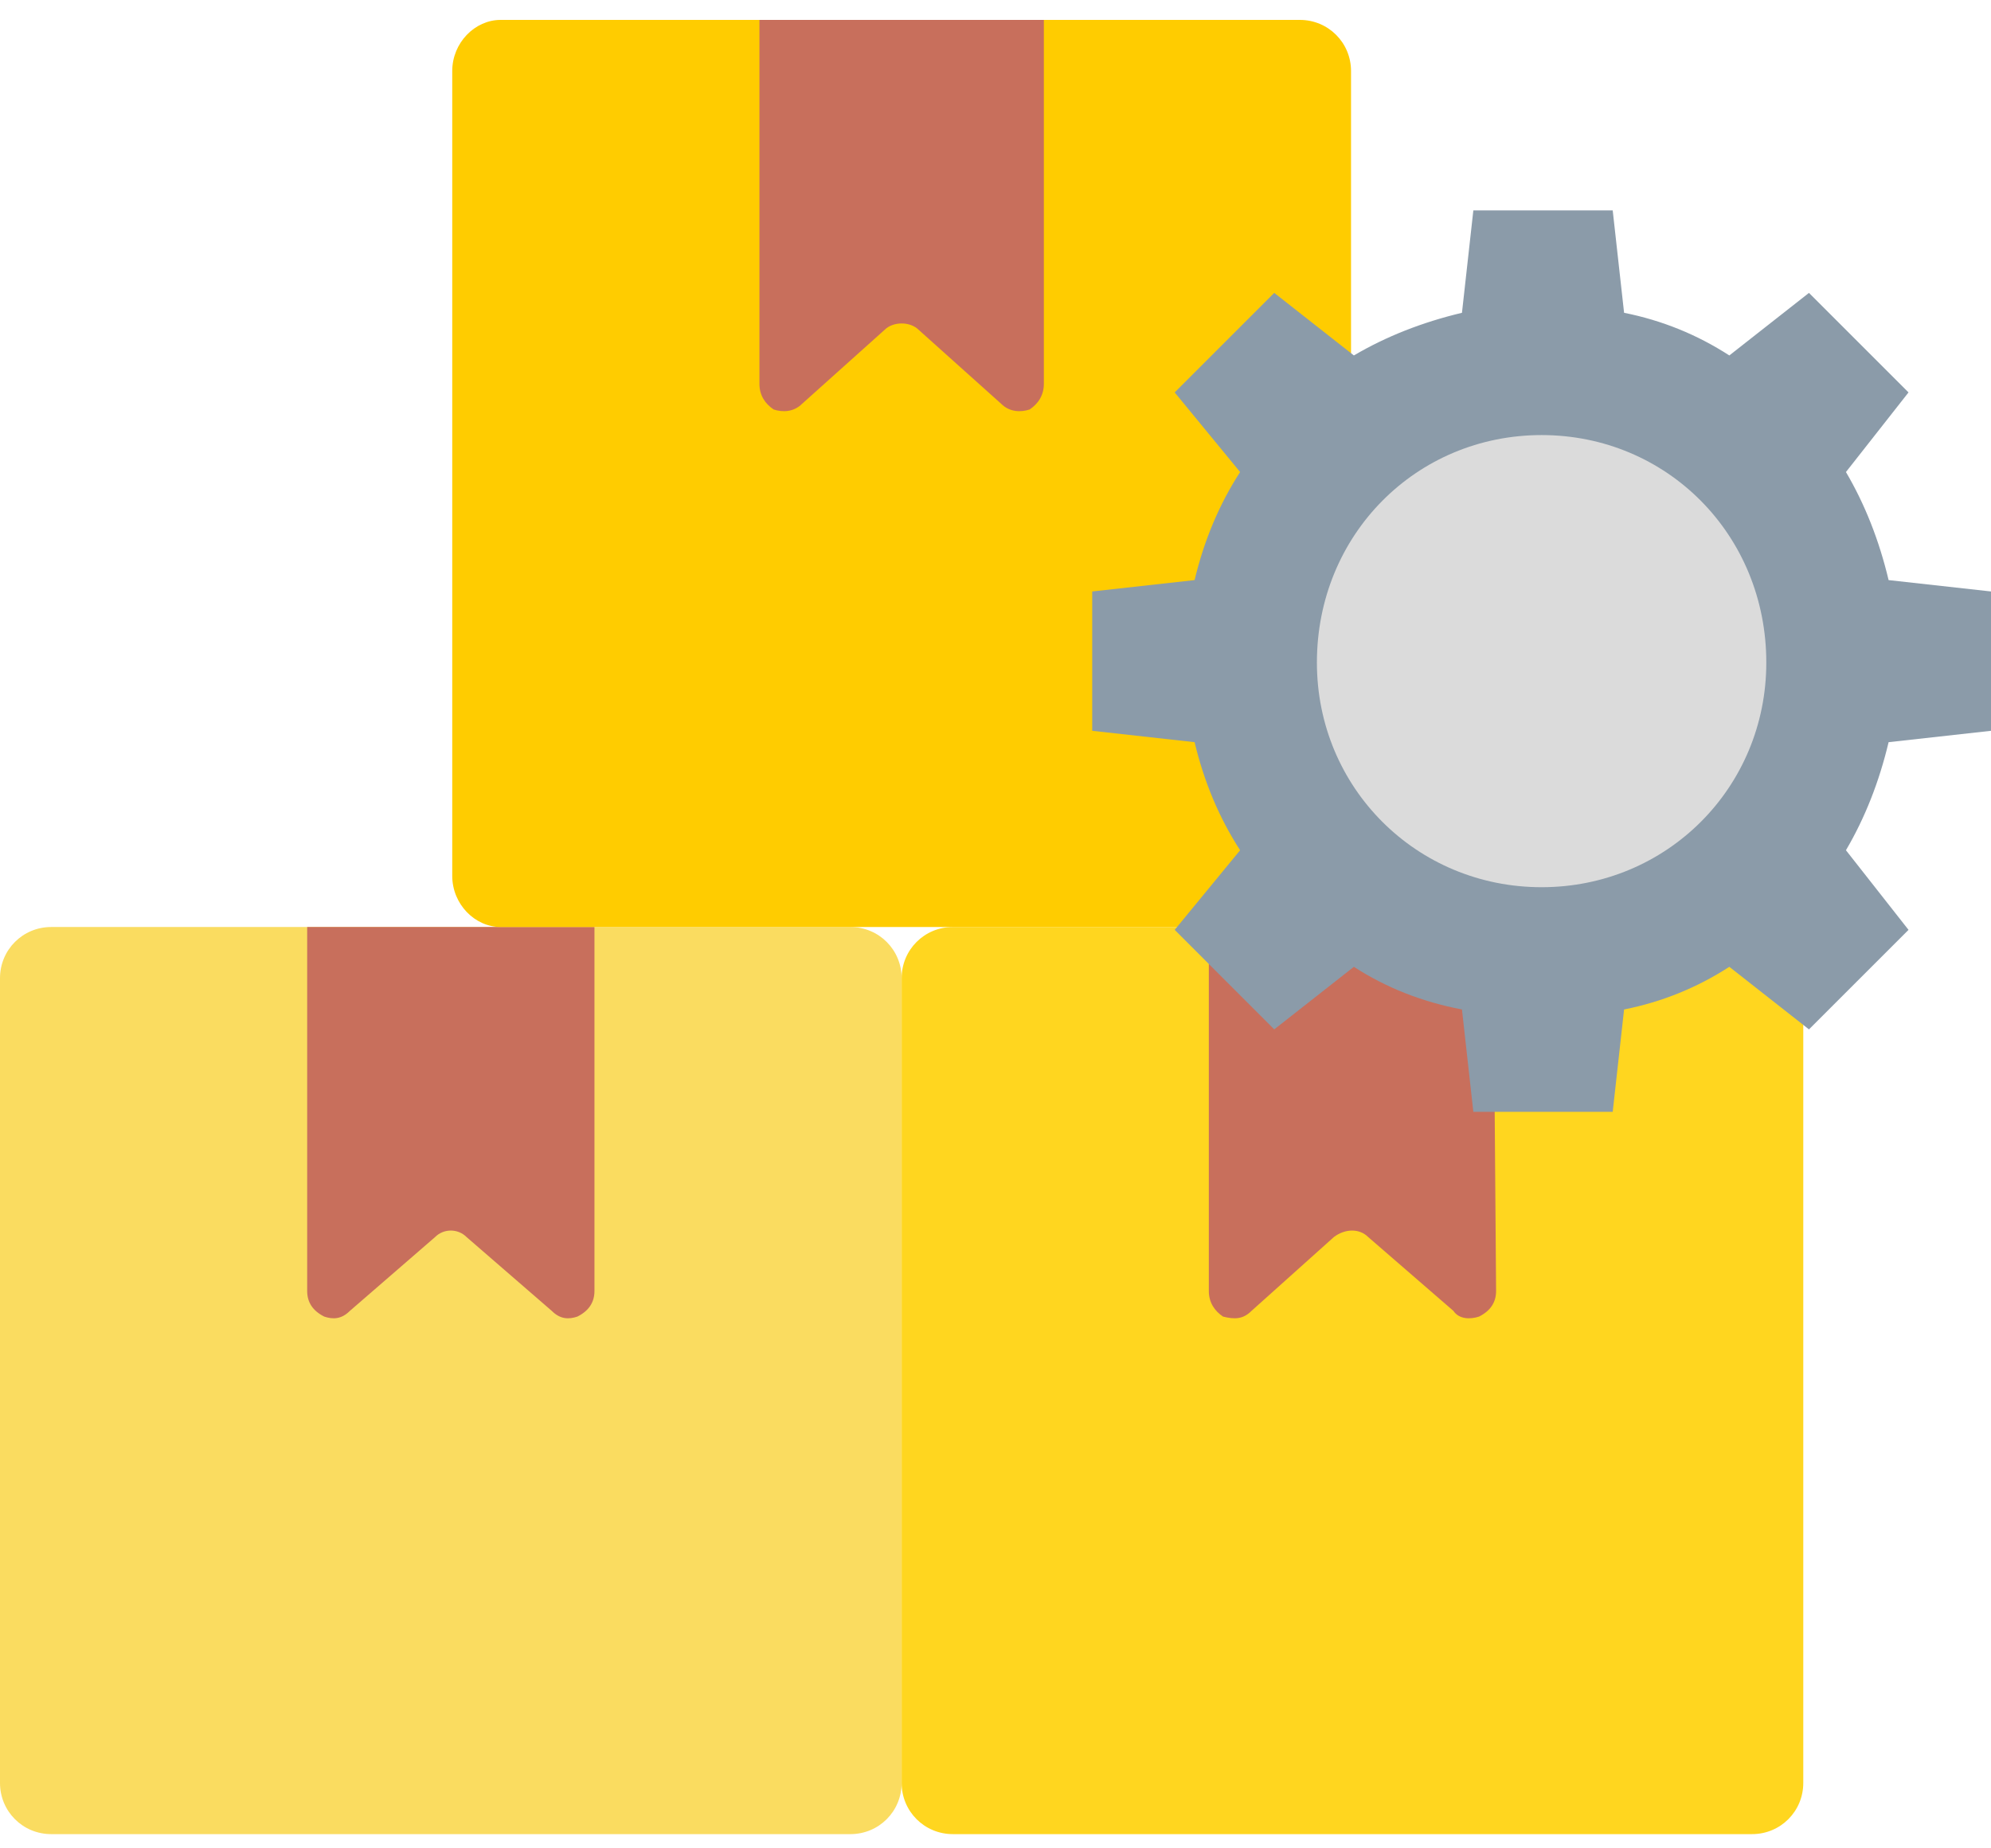
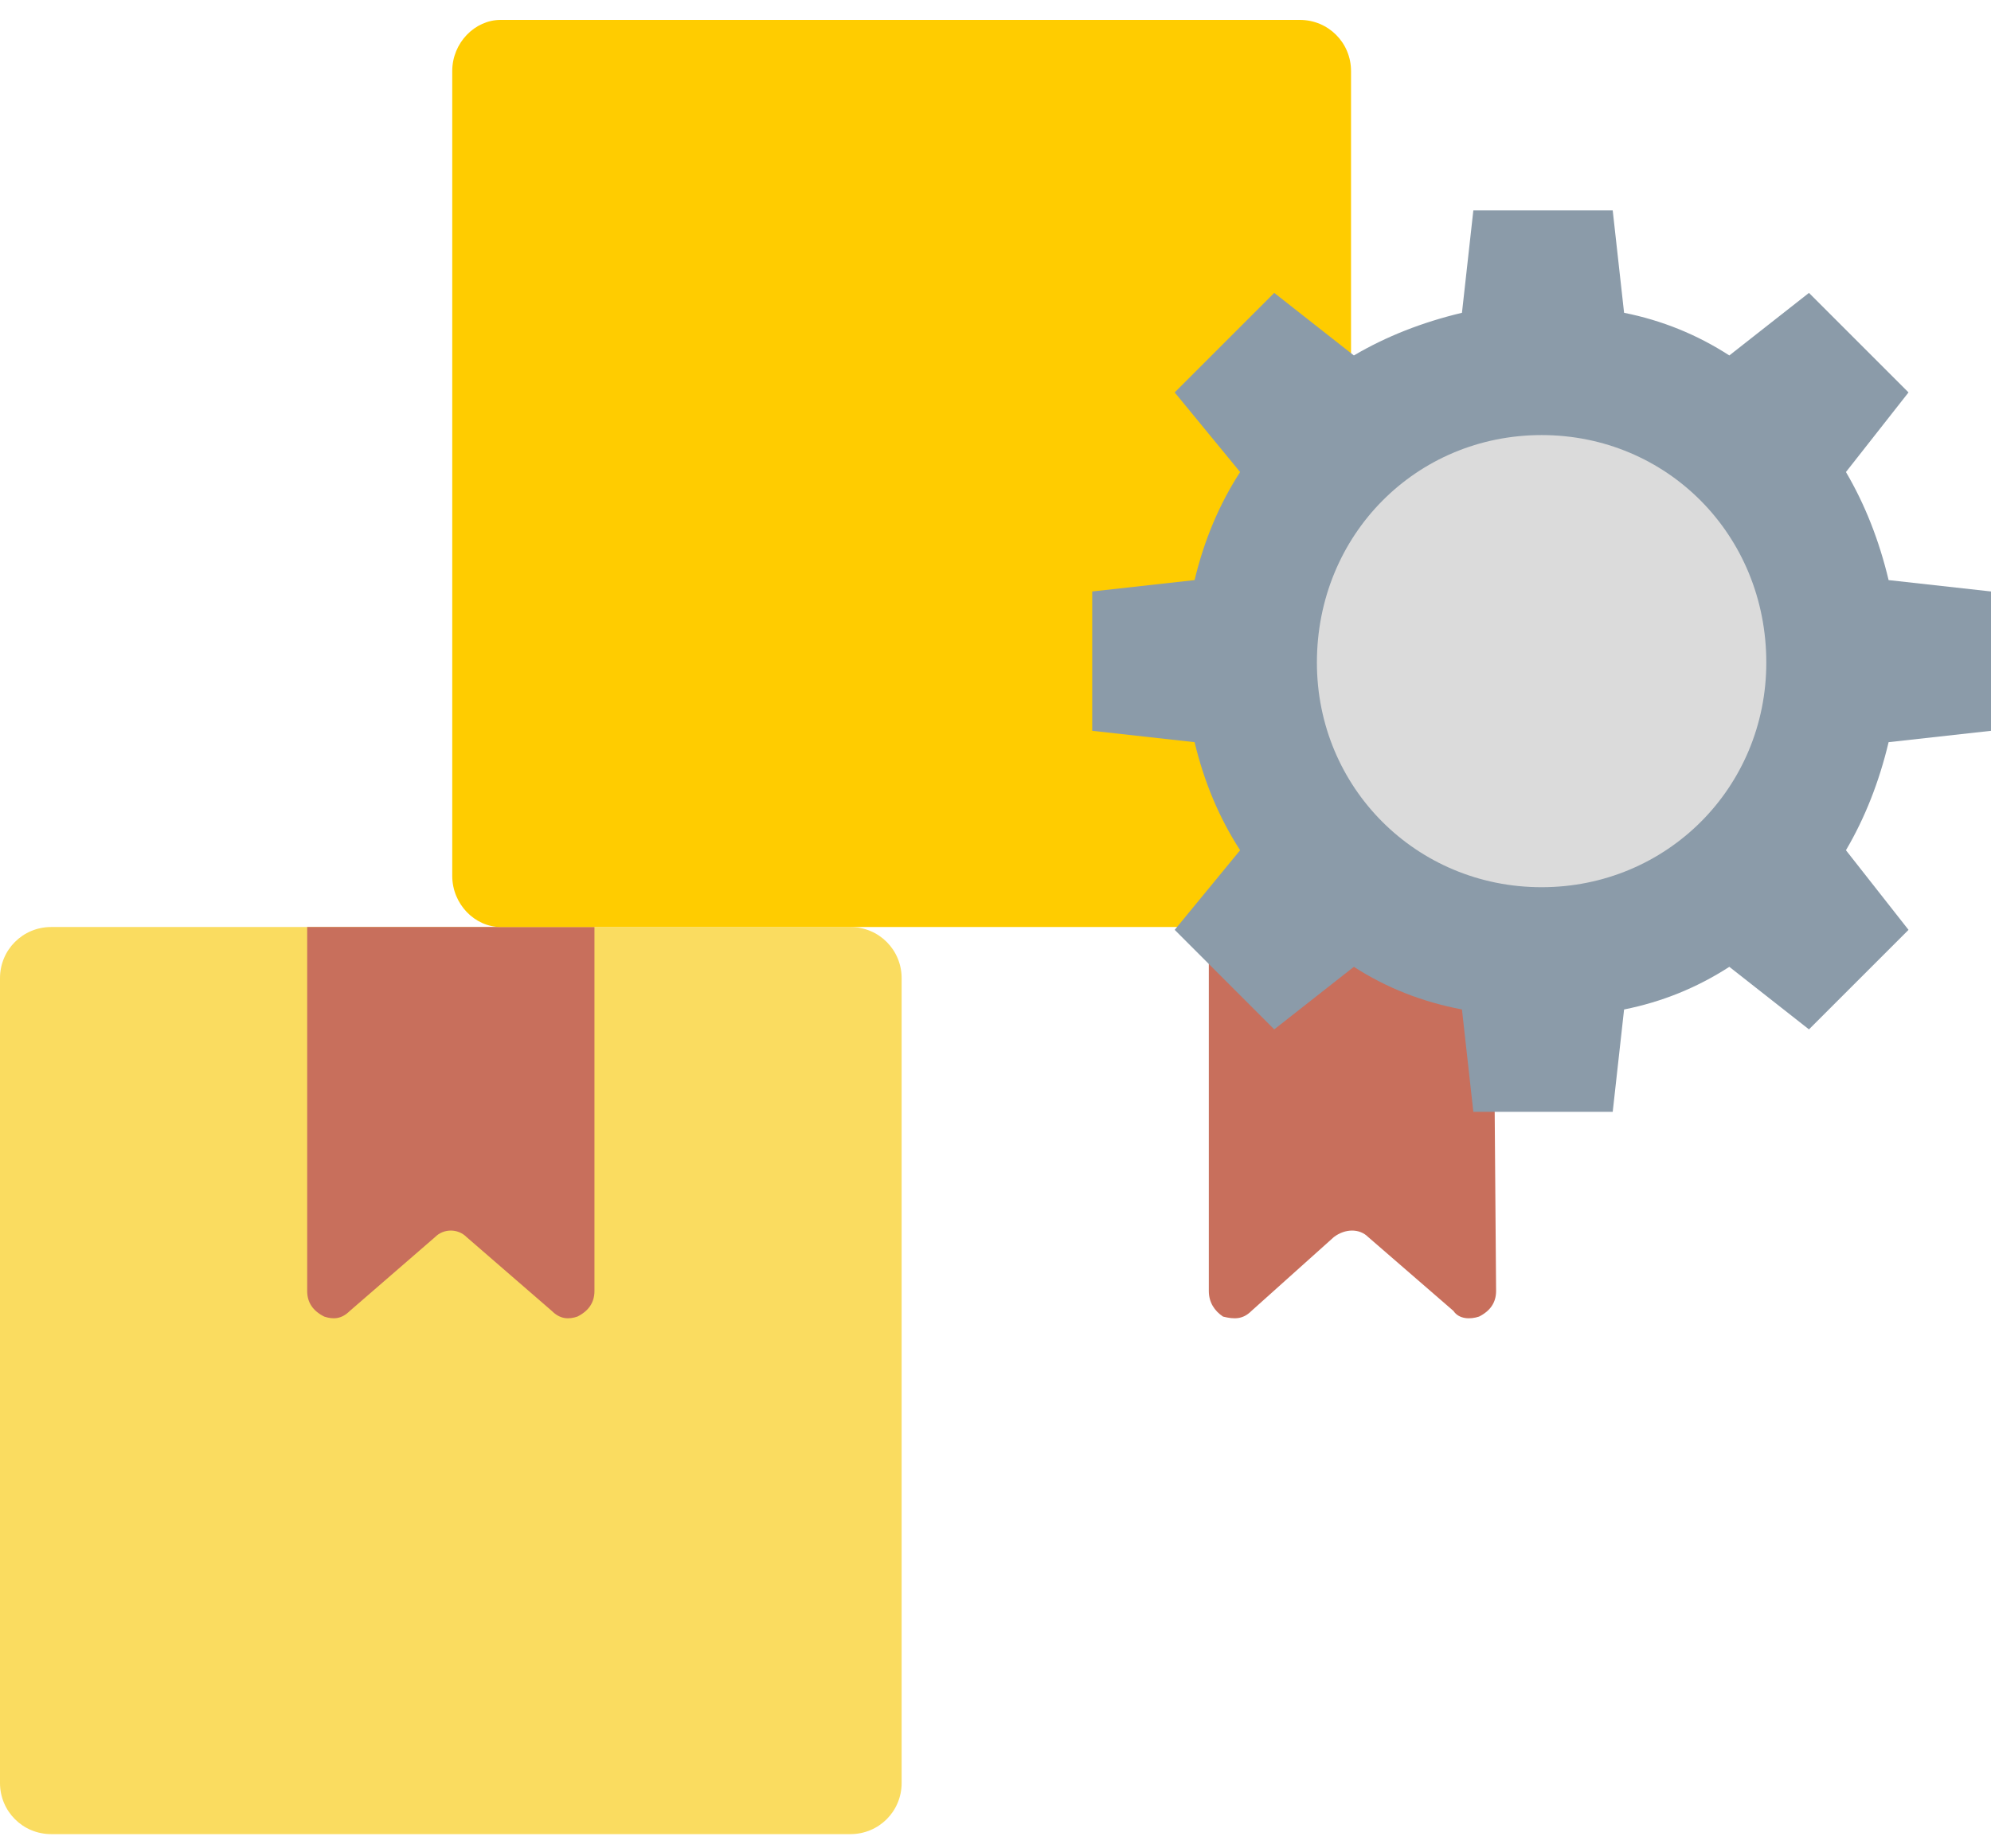
<svg xmlns="http://www.w3.org/2000/svg" version="1.2" viewBox="0 0 70 65" width="70" height="65">
  <style>.a{fill:#fadc60}.b{fill:#c86f5c}.c{fill:#ffd61f}.d{fill:#fc0}.e{fill:#8b9ba9}.f{fill:#dbdbdb}</style>
  <path fill-rule="evenodd" class="a" d="m1.8 64.5h28.1c1 0 1.8-0.8 1.8-1.8v-28.3c0-1-0.8-1.8-1.8-1.8h-28.1c-1 0-1.8 0.8-1.8 1.8v28.3c0 1 0.8 1.8 1.8 1.8z" />
  <path fill-rule="evenodd" class="b" d="m10.8 32.6h10.1v12.8c0 0.4-0.2 0.7-0.6 0.9-0.3 0.1-0.6 0.1-0.9-0.2l-3-2.6c-0.3-0.3-0.8-0.3-1.1 0l-3 2.6c-0.3 0.3-0.6 0.3-0.9 0.2-0.4-0.2-0.6-0.5-0.6-0.9 0 0 0-12.8 0-12.8z" />
-   <path fill-rule="evenodd" class="c" d="m33.5 64.5h28.1c1 0 1.8-0.8 1.8-1.8v-28.3c0-1-0.8-1.8-1.8-1.8h-28.1c-1 0-1.8 0.8-1.8 1.8v28.3c0 1 0.8 1.8 1.8 1.8z" />
  <path fill-rule="evenodd" class="b" d="m42.5 32.6h10l0.1 12.8c0 0.4-0.2 0.7-0.6 0.9-0.3 0.1-0.7 0.1-0.9-0.2l-3-2.6c-0.3-0.3-0.8-0.3-1.2 0l-2.9 2.6c-0.3 0.3-0.6 0.3-1 0.2-0.3-0.2-0.5-0.5-0.5-0.9z" />
  <path fill-rule="evenodd" class="d" d="m17.6 32.6h28.1c1 0 1.8-0.8 1.8-1.8v-28.3c0-1-0.8-1.8-1.8-1.8h-28.1c-0.9 0-1.7 0.8-1.7 1.8v28.3c0 1 0.8 1.8 1.7 1.8z" />
-   <path fill-rule="evenodd" class="b" d="m26.7 0.7h10v12.8c0 0.4-0.2 0.7-0.5 0.9-0.3 0.1-0.7 0.1-1-0.2l-2.9-2.6c-0.3-0.3-0.9-0.3-1.2 0l-2.9 2.6c-0.3 0.3-0.7 0.3-1 0.2-0.3-0.2-0.5-0.5-0.5-0.9 0 0 0-12.8 0-12.8z" />
  <path fill-rule="evenodd" class="e" d="m57.1 11q2 0.4 3.7 1.5l2.8-2.2 3.5 3.5-2.2 2.8q1 1.7 1.5 3.8l3.6 0.4v4.9l-3.6 0.4q-0.5 2.1-1.5 3.8l2.2 2.8-3.5 3.5-2.8-2.2q-1.7 1.1-3.7 1.5l-0.4 3.6h-4.9l-0.4-3.6q-2.1-0.4-3.8-1.5l-2.8 2.2-3.5-3.5 2.3-2.8q-1.1-1.7-1.6-3.8l-3.6-0.4v-4.9l3.6-0.4q0.5-2.1 1.6-3.8l-2.3-2.8 3.5-3.5 2.8 2.2q1.7-1 3.8-1.5l0.4-3.6h4.9z" />
-   <path fill-rule="evenodd" class="f" d="m54.2 31.2c-4.4 0-7.9-3.5-7.9-7.9 0-4.5 3.5-8 7.9-8 4.4 0 7.9 3.5 7.9 8 0 4.4-3.5 7.9-7.9 7.9z" />
+   <path fill-rule="evenodd" class="f" d="m54.2 31.2c-4.4 0-7.9-3.5-7.9-7.9 0-4.5 3.5-8 7.9-8 4.4 0 7.9 3.5 7.9 8 0 4.4-3.5 7.9-7.9 7.9" />
</svg>